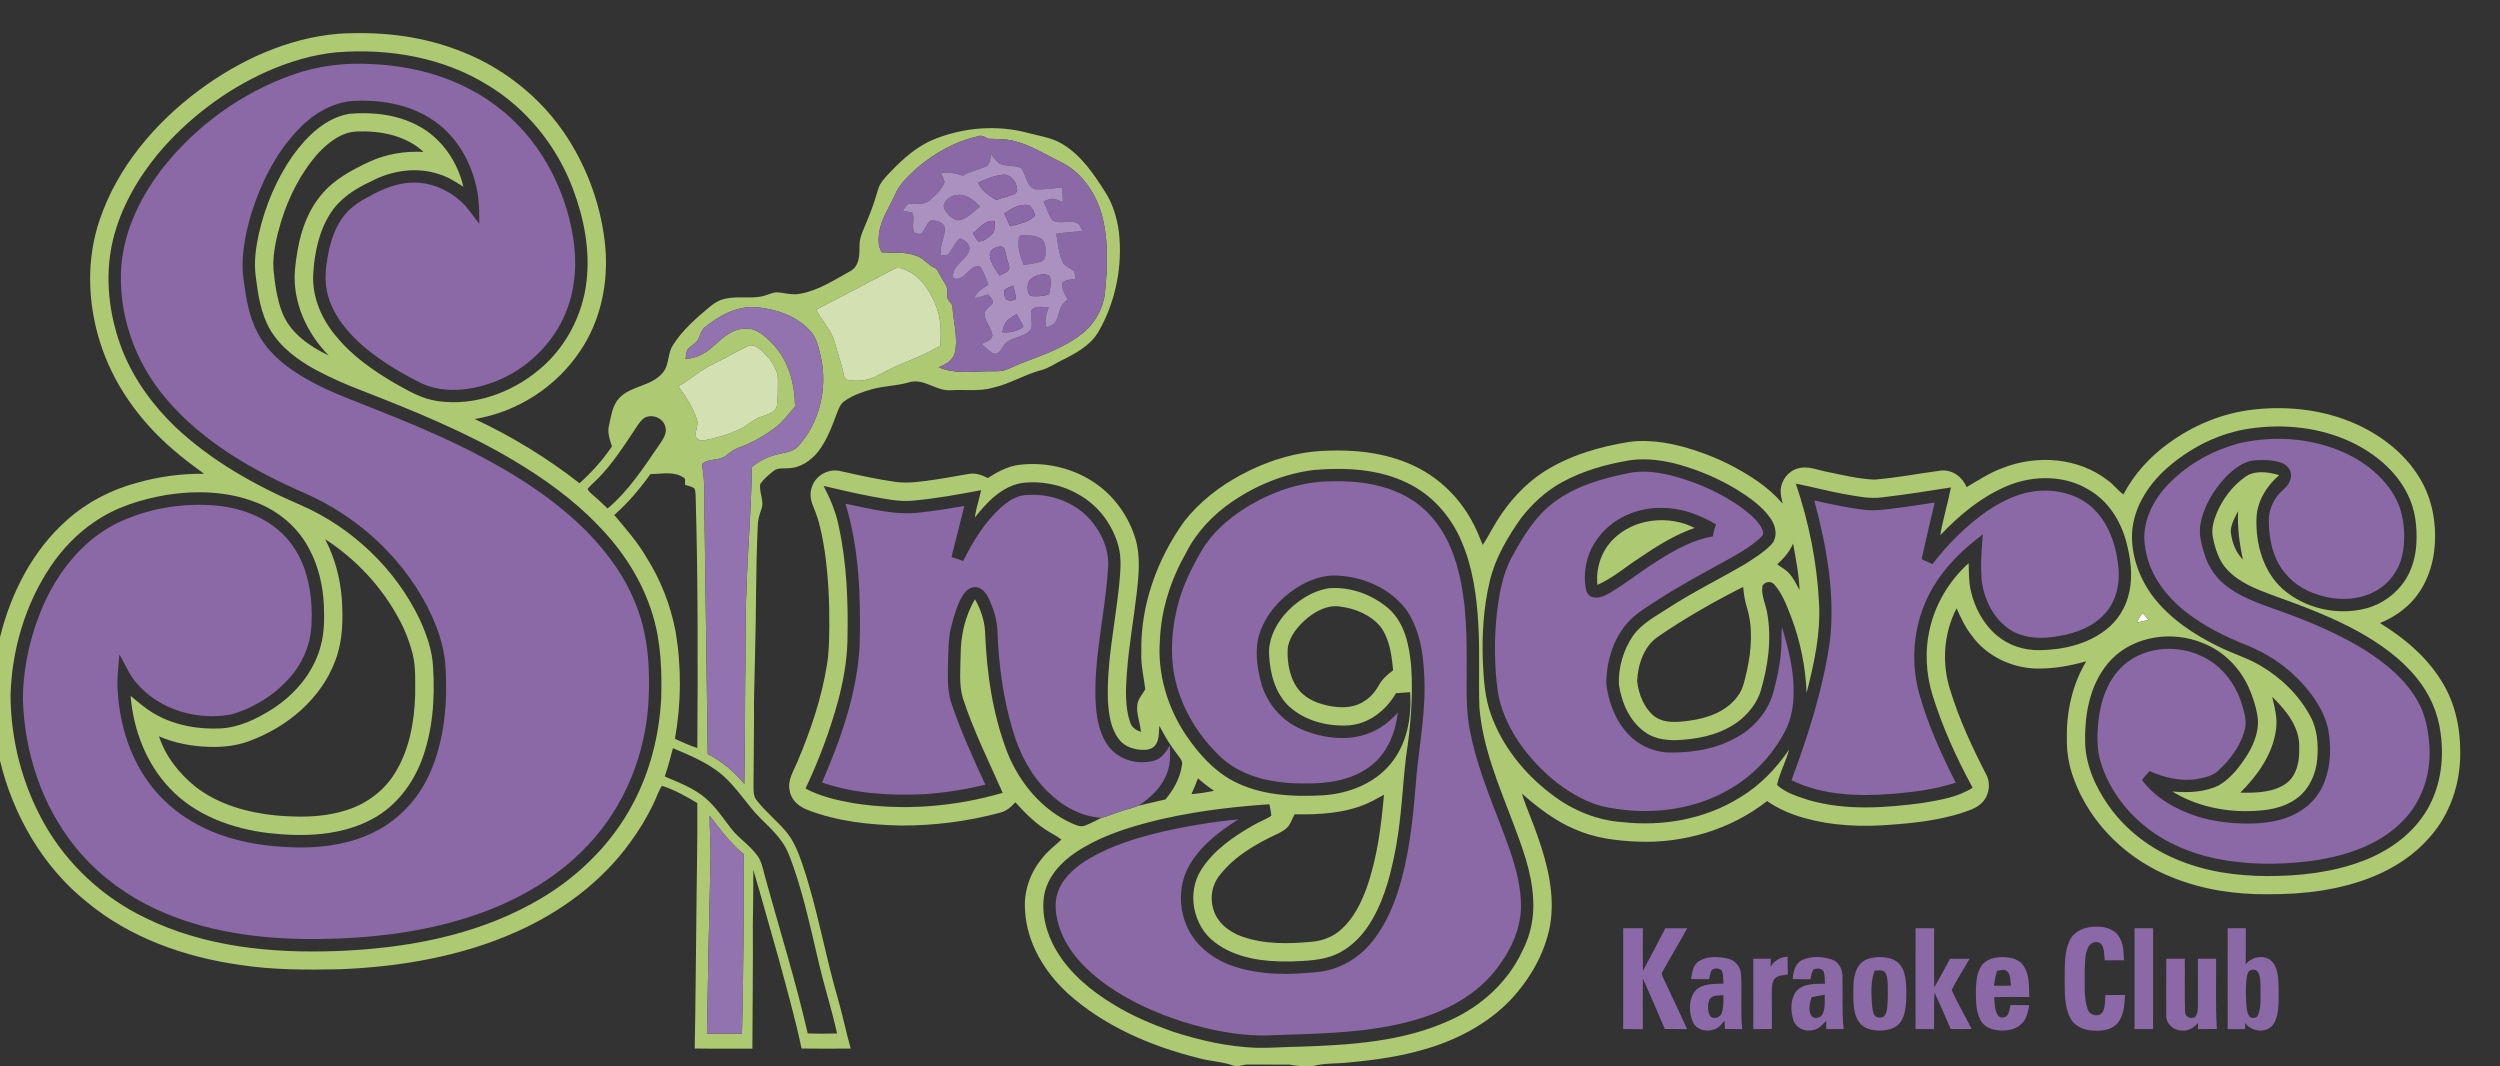
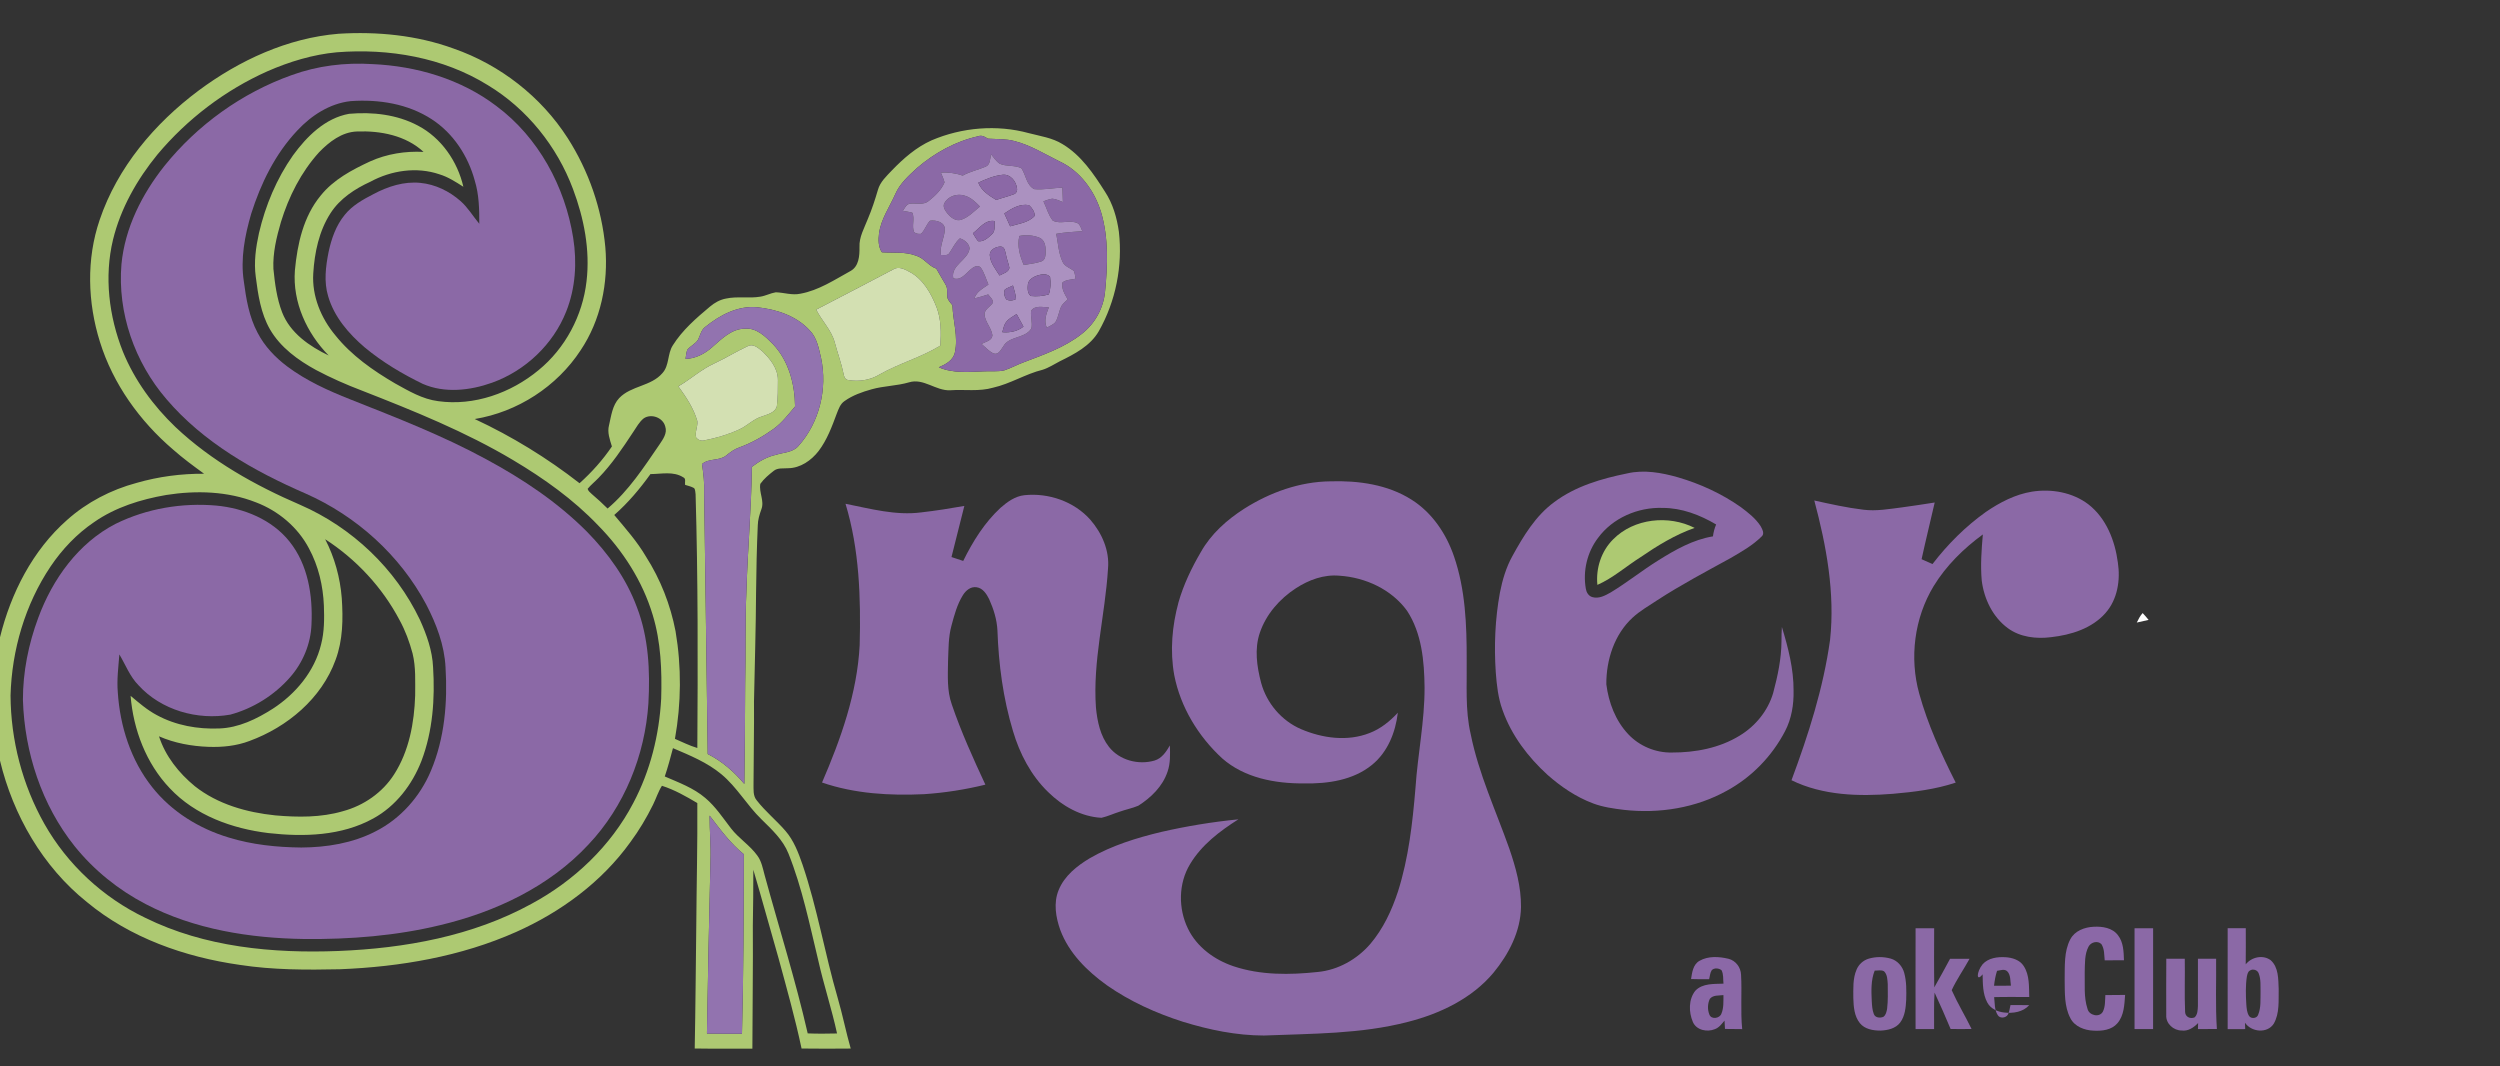
<svg xmlns="http://www.w3.org/2000/svg" version="1.1" id="Layer_1" x="0px" y="0px" width="1618px" height="690px" viewBox="0 0 1618 690" enable-background="new 0 0 1618 690" xml:space="preserve">
  <rect x="0" y="0" width="1618" height="690" fill="#333333" stroke="none" />
  <g>
    <path fill="#FFFFFF" d="M1382.92,402.92c1.07-2.16,2.16-4.351,3.811-6.14c1.359,1.38,2.58,2.909,3.84,4.42   C1388.02,401.819,1385.47,402.41,1382.92,402.92z" />
  </g>
  <g>
    <g>
      <path fill="#ADC972" d="M128.55,58.6c26.37-19.58,57.5-34,90.521-36.75c25.12-1.56,50.75,0.94,74.5,9.58    c30.13,10.5,56.67,31.12,73.89,58.021c13.48,21.13,22,45.47,24.3,70.44c2.02,23.18-2.91,47.33-15.97,66.79    c-15.37,23.5-40.85,39.97-68.55,44.51c24.08,11.23,46.88,25.21,67.84,41.55c7.89-7.08,15-15.01,20.95-23.8    c-1.34-4.42-3.12-9.06-1.87-13.73c1.43-6.06,2.13-12.83,6.59-17.57c7.66-8.05,20.57-7.57,27.89-16.07    c4.64-4.97,3.23-12.52,6.78-18.03c6.21-9.91,15.16-17.64,24.04-25.08c3.01-2.56,6.58-4.55,10.51-5.25    c7.27-1.55,14.76,0.03,22.06-1.2c3.46-0.52,6.6-2.27,10.05-2.84c5.3,0.15,10.56,2.07,15.9,0.92c11.85-2.13,22.05-8.96,32.43-14.67    c5.53-3.01,5.92-9.91,5.85-15.48c-0.32-6.57,3.14-12.35,5.42-18.28c2.59-6.09,4.641-12.39,6.5-18.74c1.43-5.18,5.53-8.9,9.1-12.68    c7.47-7.74,15.75-14.98,25.66-19.42c19.68-8.4,42.22-10.311,62.91-4.65c7.4,1.94,15.23,3,21.84,7.12    c12.01,7.19,20.05,19.1,27.39,30.68c5.13,7.76,7.78,16.89,9.06,26.03c2.51,22.08-2,44.94-12.96,64.29    c-5.54,9.66-15.79,14.87-25.4,19.6c-3.61,1.87-7.04,4.17-10.94,5.4c-11.12,2.73-20.94,9.11-32.13,11.62    c-9.04,2.64-18.49,1.02-27.72,1.67c-9.32,0.49-17.22-8.01-26.67-5.13c-7.93,2.34-16.3,2.26-24.24,4.52    c-6.13,1.72-12.29,3.87-17.5,7.6c-2.77,1.85-3.85,5.15-5.02,8.09c-3.12,8.42-6.29,17.02-11.76,24.24    c-4.729,6.11-11.81,11.07-19.79,11.14c-3.09,0.28-6.63-0.41-9.24,1.69c-3.17,2.48-6.36,5.13-8.7,8.43    c-1.01,5.54,2.819,11.09,0.66,16.53c-1.18,3.33-2.24,6.75-2.3,10.32c-0.63,14.31-0.959,28.641-1.1,42.961    c-0.14,23.669-0.87,47.319-1.35,70.979c0.15,17.689-0.26,35.38-0.3,53.069c0.08,3.74-0.51,8.041,2.16,11.091    c5.54,7.09,12.57,12.81,18.46,19.59c5.45,6.26,8.41,14.149,11.09,21.89c9.57,28.21,14.45,57.7,22.76,86.261    c3.16,10.839,5.32,21.93,8.43,32.779c-10.61,0.101-21.21,0.13-31.81-0.02c-4.17-19.69-9.65-39.08-14.92-58.5    c-5.49-19.05-10.7-38.171-16.3-57.19c-0.04,12.03-0.06,24.061-0.32,36.09c0.2,26.56-0.25,53.13-0.29,79.69    c-12.44-0.061-24.88,0.11-37.32-0.1c0.51-26.531,0.68-53.07,1.01-79.61c0.18-26.421,0.86-52.82,0.67-79.24    c-7.29-4.33-14.79-8.6-22.9-11.181c-2.44,3.831-3.76,8.23-5.78,12.28c-4.18,8.461-9.02,16.61-14.64,24.19    c-18.54,25.811-45,45.229-73.86,58.1c-35.82,15.961-75.12,22.61-114.1,24.171c-21.65,0.47-43.42,0.479-64.87-2.83    c-35.59-5.07-71.01-17.48-98.93-40.67C27.66,560.939,8.51,527.63,0,492.29v-79.84c7.07-28.62,21.1-56.27,43.45-75.96    c12.82-11.44,28.459-19.55,45.03-23.98c14.16-4.07,28.89-6.01,43.61-5.9c-6.84-5-13.71-9.99-20.05-15.63    c-21.61-18.45-38.9-42.5-47.38-69.77c-7.97-25.45-8.839-53.47-0.169-78.87C75.96,108.35,100.09,79.85,128.55,58.6z M217.99,33.84    c-15.55,1.45-30.66,6.06-44.93,12.3C145.66,58.37,121.2,77,101.92,99.97c-13.2,16.16-23.8,34.78-28.78,55.17    c-5.78,24.01-2.64,49.61,6.39,72.41c7.57,18.56,19.65,35.07,34.08,48.88c23.24,21.91,51.47,37.72,80.64,50.29    c33.54,14.59,61.78,41.33,77.52,74.41c4.38,9.689,8.04,19.96,8.52,30.681c1.28,20.409-0.2,41.399-7.52,60.659    c-5.98,15.37-16.57,29.271-31.21,37.261c-20.53,11.33-45,11.989-67.78,9.439c-23.52-2.851-47.42-11.42-63.93-29.05    c-15.29-16.07-23.54-37.87-25.33-59.78c5.37,4.5,10.7,9.15,16.92,12.45c12.33,6.729,26.61,9.24,40.55,8.67    c12.53-0.44,24.18-6.141,34.57-12.771c14.82-9.6,27.04-24.22,31.25-41.62c2.13-8.18,2.11-16.709,1.81-25.099    c-0.52-12.82-3.51-25.641-9.63-36.98c-7.21-13.76-19.8-24.33-34.25-29.84c-18.39-7.28-38.811-7.85-58.17-4.8    c-16.43,2.85-32.811,7.93-46.62,17.54c-11.23,7.58-20.7,17.581-28.25,28.791C16.26,391.189,7.64,420.66,6.82,450.069    c0.149,28.971,7.68,57.961,21.939,83.2c14.88,26.28,37.99,47.681,65.21,60.711c38.54,19.05,82.56,23.14,124.98,21.5    c43.05-1.73,86.91-9.601,125.04-30.53c27.55-14.85,51.27-37.34,65.84-65.19c11.05-20.82,16.84-44.21,18.09-67.699    c0.52-18.101-0.15-36.53-5.46-53.971c-6.58-22.01-19.4-41.859-35.45-58.16c-15.99-16.73-35-30.28-54.82-42.08    c-30.94-18.45-64.46-31.94-97.91-45.03c-10.16-3.86-20.1-8.24-29.7-13.33c-11.71-6.38-23.07-14.61-29.87-26.36    c-5.94-10.35-7.7-22.39-9.19-34.05c-1.29-9.42,0.05-18.96,2.07-28.17c4.18-17.93,11.419-35.25,22.02-50.34    c8.92-12.25,20.8-24.12,36.29-26.91c15.13-1.34,31.04,0.42,44.61,7.65c15.1,7.91,25.59,23.14,29.38,39.57    c-4.939-3.13-9.91-6.39-15.56-8.09c-14.69-4.99-31.14-2.49-44.61,4.82c-10.02,4.58-19.66,10.87-25.75,20.27    c-7.5,11.59-10.41,25.55-11.24,39.15c-0.89,14.58,5.03,28.88,14.27,39.94c10.46,13.08,24.38,22.82,38.73,31.2    c8.78,4.86,17.7,10.18,27.84,11.46c23.26,3.25,47.069-5.26,64.939-20.03c17.35-14.17,28.58-35.36,31.09-57.58    c2.39-20.26-1.65-40.75-8.77-59.7c-10.32-27.6-29.77-51.9-55.06-67.18C286.81,37.15,251.65,31.18,217.99,33.84z M206.52,98.53    c-11.65,12.84-19.65,28.7-24.71,45.21c-2.85,9.81-5.32,19.96-4.86,30.25c0.95,9.52,2.189,19.17,5.64,28.14    c5.16,13.35,17.69,22,30.14,27.94c-14.2-14.42-23.43-34.53-21.88-55.02c1.59-17.13,5.5-34.98,16.75-48.54    c8.27-10.29,20.2-16.6,31.97-22.07c10.81-4.85,22.75-6.75,34.56-6.13c-11.52-10.7-27.96-13.81-43.21-13.21    C221.2,85.47,213.02,91.82,206.52,98.53z M593.61,108.63c-5.4,4.98-11.16,10.04-14.14,16.92c-3.7,8.39-9.29,16.18-10.56,25.46    c-0.5,4.11-0.58,8.72,1.86,12.271c7.33,0.49,14.92-0.48,21.97,2.15c5.25,1.45,8.13,6.7,13.24,8.42c2,3.42,3.91,6.89,5.96,10.27    c1.71,2.63,0.74,5.93,1.31,8.86c0.7,1.75,2.03,3.13,3.16,4.61c0.33,10.15,3.82,20.33,1.6,30.44c-1.07,5.2-5.98,7.78-10.42,9.68    c9.26,4.09,19.61,2.96,29.43,2.62c4.27-0.25,8.64,0.34,12.85-0.61c4.31-1.4,8.28-3.65,12.53-5.2    c13.04-4.98,26.59-9.62,37.68-18.39c8.47-6.49,14.04-16.56,15.1-27.18c1.71-17.22,2.4-35.03-2.62-51.8    c-4.27-13.77-13.58-26.57-26.88-32.72c-9.54-4.729-18.74-10.5-29.15-13.149c-5.61-1.51-11.47-1.18-17.21-1.54    c-1.87-1.28-3.97-2.45-6.28-1.561C618.43,91.46,604.93,98.94,593.61,108.63z M578.3,174.27c-16.67,8.71-33.3,17.52-50.04,26.1    c3.6,7.36,9.91,13.27,12.02,21.36c1.81,6.79,4.3,13.39,5.69,20.29c0.28,1.72,1.021,3.77,3.06,3.95c6.94,1.2,14.31,0.03,20.34-3.68    c12.62-7.18,26.84-10.98,39.21-18.61c0.53-8.32,0.6-16.93-2.45-24.82c-3.57-9.15-8.86-18.57-17.96-23.15    C585.2,174.12,581.54,172.29,578.3,174.27z M456.6,211.46c-2.82,1.97-3.38,5.48-4.8,8.37c-1.72,2.8-5.03,4.07-7.02,6.63    c-0.67,1.87-0.78,3.88-1.1,5.83c6.47-0.2,12.38-3.28,17.15-7.51c6.13-5.29,12.46-11.94,21.16-12.06    c7.61-0.72,13.41,5.1,18.31,10.06c10.17,10.76,14.1,25.82,14.26,40.31c-4.34,5.12-8.46,10.57-13.95,14.54    c-6.86,4.92-14.28,9.11-22.24,11.99c-3.16,1.1-5.85,3.12-8.42,5.21c-4.48,3.63-11.28,1.61-15.6,5.52    c0.89,6.18,1.65,12.39,1.38,18.67c0.71,56.33,1.62,112.65,2.3,168.98c9.25,4.64,17.08,11.49,23.71,19.38    c0.31-21.46,0.48-42.92,0.54-64.38c0.44-19.99-0.13-40,0.791-59.99c0.8-26.96,3.229-53.87,3.54-80.85    c4.67-3.57,9.86-6.57,15.67-7.82c4.86-1.57,10.82-1.48,14.42-5.63c13.67-15.25,18.92-37.07,14.7-57.01    c-1.47-6.22-2.65-13.05-7.29-17.8c-8.67-9.53-21.64-13.74-34.13-15.05C477.58,197.72,465.97,203.92,456.6,211.46z M483.98,224.03    c-7.43,3.41-14.37,7.8-21.8,11.24c-8.39,3.83-15.22,10.18-23.16,14.77c5.02,6.93,9.91,14.17,12.3,22.5    c0.41,3.6-1.811,7.2-0.72,10.77c1.31,1.49,3.37,2.27,5.32,1.68c7.61-1.49,15.12-3.69,22.19-6.9c5.41-2.33,9.5-7.04,15.27-8.65    c3.51-1.3,8.29-2.37,9.4-6.51c0.74-5.6,0.66-11.29,0.69-16.93c0.03-7.65-5.17-14.01-10.47-18.97    C490.54,225.06,487.27,222.23,483.98,224.03z M416.71,270.69c-3.04,2.38-4.84,5.91-6.98,9.04c-6.82,10.35-13.74,20.75-22.43,29.65    c-2.28,2.38-4.89,4.45-6.99,6.99c0.39,1.47,1.69,2.4,2.74,3.41c3.51,2.98,6.91,6.09,10.18,9.35    c13.69-11.56,23.53-26.78,33.57-41.43c2.271-3.42,5.21-7.34,3.74-11.69C429.08,270.28,421.62,267.52,416.71,270.69z M397.54,333.3    c7.23,8.65,14.8,17.12,20.52,26.91c9.39,14.7,15.87,31.21,19.16,48.34c3.9,23.011,3.709,46.67-0.4,69.64    c4.79,2.051,9.47,4.431,14.49,5.91c0.35-54.76,0.47-109.53-1.13-164.27c-0.28-1.31-0.06-2.92-1.01-3.95    c-1.8-1.03-3.84-1.48-5.79-2.08c-0.3-1.62,0.78-4.05-1.17-4.87c-6.34-4.08-14.19-2.14-21.24-2.1    C414.08,316.42,406.45,325.5,397.54,333.3z M210.45,348.98c6.12,11.819,9.689,24.85,10.74,38.109    c0.91,13.41,0.76,27.271-4.02,40.021c-9.08,25.029-31.23,43.459-55.77,52.47c-8.4,3.189-17.47,4.09-26.4,3.78    c-10.98-0.391-21.99-2.391-32.09-6.811c4.11,12.86,12.86,23.79,23.19,32.29c14.78,11.68,33.57,16.971,52.06,18.88    c14.57,1.28,29.581,1.45,43.74-2.7c13.46-3.609,25.66-12.039,33.18-23.839c9.7-15.131,13.03-33.381,13.62-51.091    c-0.03-9.06,0.52-18.271-1.67-27.15c-2-7.449-4.67-14.739-8.38-21.52C247.47,380.16,230.59,362.01,210.45,348.98z M430.24,502.53    c9.07,3.939,18.63,7.4,26.25,13.93c6.6,5.56,11.35,12.83,16.57,19.609c5.04,6.561,12.33,11,17.15,17.75    c2.66,3.62,3.46,8.131,4.61,12.37c9.319,34.2,20.03,68.041,27.93,102.621c6.32,0.279,12.66,0.189,18.99,0.05    c-3.44-15.93-8.61-31.4-12.16-47.3c-5.6-23.241-10.37-46.83-19.27-69.101c-3.57-9-10.87-15.66-17.6-22.31    c-9.31-9.07-15.77-20.711-25.82-29.061c-9.21-7.659-20.439-12.229-31.34-16.88C433.92,490.35,432.29,496.5,430.24,502.53z     M459.25,527.85c-0.05,9.72,0.92,19.42,0.57,29.141c-0.96,37.31-1.6,74.61-2.291,111.92c7.56,0.04,15.12,0.229,22.69,0.12    c1.01-38.711,1.09-77.43,1.209-116.141C472.68,545.819,466.03,536.71,459.25,527.85z" />
    </g>
    <g>
-       <path fill="#ADC972" d="M1458.939,265.01c22.69-2.48,46.24,0.34,67.061,9.97c15.76,7.36,30.2,18.49,39.41,33.44    c9.159,14.36,12.01,32.07,9.92,48.811c-1.86,13.979-8.18,27.819-19.38,36.74c-4.65,3.949-10,6.96-15.62,9.289    c15.6,9.62,30.189,21.75,39.83,37.56c8.65,13.681,12.229,30.101,12.09,46.15c0.24,19.97-6.54,40.33-20.07,55.211    c-9.65,11.18-22.35,19.369-35.91,25.009c-21.58,8.811-45.13,11.711-68.289,11.541c-20.801,0.279-41.791-2.83-61.181-10.521    c-29.239-11.141-54-34.71-64.71-64.32c-3.08-8.27-4.62-17.079-4.4-25.899c-0.379-17.38,3.541-35.03,12.521-50.01    c-10.479,2.959-21.31,4.939-32.229,4.689c-16.291-0.351-32.591-8.23-42.08-21.63c-4.16-5.221-6.851-11.351-9.601-17.359    c-8.43,16.259-9.729,35.8-4.05,53.149c5.811,18.95,14.23,36.98,23.3,54.55c3.17,6.101,1.681,14.23-3.47,18.79    c-3.76,3.34-8.74,4.68-13.391,6.29c-14.14,4.32-28.92,6.15-43.629,7.19c-19.461,1.71-39.371,0.97-58.221-4.511    c-8.23-2.34-16.17-5.8-23.2-10.7c-23.52,18.521-53.85,27.421-83.62,26.271c-13.84-0.57-27.939-2.29-40.689-8    c-12.85-5.38-23.95-14.01-34.37-23.09c3.03,9.58,7.229,18.74,10.45,28.26c6.35,18.22,11.13,37.82,7.77,57.16    c-3.46,18.46-13.36,35.271-26.199,48.779c-14.261,14.511-32.661,24.411-51.99,30.381c-16.83,5.27-34.37,7.8-51.881,9.409    c-7.85,0.9-15.869,0.271-23.54,2.381c-4.899,0.03-9.8,0.22-14.579-0.97c-8.99-0.15-17.99,0.069-26.98-0.081    c-3.19-0.22-6.28,1.71-9.44,0.811c-7.24-2.649-15.08-2.819-22.48-4.87c-30.84-7.64-61.14-20.529-85-41.94    c-15.13-13.92-26.71-32.979-27.67-53.93c-0.96-12.13,3.34-24.29,11.08-33.579c3.51-4.641,8.25-8.061,12.43-12.03    c-2.46-2.12-5.44-3.48-8.18-5.17c-8.27-4.98-15.17-11.841-21.57-18.99c-2.82,3-6.03,5.89-10.18,6.779    c-20.84,5.601-42.44,8.351-64.02,8.261c-20.38-0.48-41.11-2.65-60.24-10.1c-5.44-2-10.59-6.171-11.561-12.171    c-1.82-6.84,2.47-12.979,4.92-19.01c8.61-20.41,15.83-41.59,19.23-63.54c1.24-7.771,1.27-15.649,1.4-23.5    c0.16-16.31-0.62-32.641-2.91-48.8c-1.55-9.74-3.3-19.57-7.21-28.69c-1.7-3.93-2.77-8.38-1.37-12.57    c1.99-7.89,10.86-13,18.71-11.02c11.65,2.62,23.34,5.22,35.18,6.92c8.94,1.35,17.93-0.28,26.78-1.53c7.08-1,14.09-2.48,21.16-3.58    c4.3-0.83,8.47,0.81,12.27,2.67c6.02-3.86,12.46-7.41,19.64-8.44c16.46-2.19,33.68,1.47,47.73,10.35    c13.36,8.38,23.26,21.8,27.98,36.791c3.6,11.579,2.34,23.879,1.01,35.72c-2,17.26-5.12,34.38-6.38,51.72    c-0.71,10.689-1.42,21.88,2.21,32.14c0.91,3.24,3.89,4.971,6.87,6.021c-0.41-5.971-3.18-11.729-2.27-17.771    c0.52-3.8,3.38-6.57,5.1-9.84c-0.97-7.989-2.96-15.93-2.55-24.05c-0.64-30.319,10.21-60.12,27.76-84.58    c9.84-12.64,22.78-22.6,36.83-30.16c16.799-9.04,35.53-14.89,54.669-15.55c18.791-0.85,38.141,1.2,55.45,8.96    c16.5,7.22,30.271,20.22,38.94,35.96c2.949,5.1,5.109,10.591,7.32,16.04c3.27-4.859,5.83-10.14,8.93-15.11    c7.82-12.71,18.04-24.11,30.609-32.28c16.811-10.64,36.261-16.34,55.801-19.38c14.31-1.74,28.76,1.19,42.32,5.66    c14.25,4.62,27.819,11.34,40.159,19.85c6.03,4.11,11.5,9.02,16.28,14.55c-0.66-2.93-1.46-5.9-1.27-8.92    c0.359-6.43,5.14-12.46,11.449-13.97c6.4-1.76,12.74,1.25,18.99,2.38c9.92,2.01,19.88,4.47,30.02,4.94    c14.591-1.13,28.99-4,43.49-5.88c7.18-0.65,13.71,4.24,16.381,10.73c7.539-4.39,14.859-9.29,23.119-12.29    c22.08-8.82,49.07-6.96,68.16,7.88c3.8,2.59,6.43,6.53,10.21,9.14c6.82-13.08,16.97-24.23,28.89-32.87    C1419.47,275.14,1438.8,267.14,1458.939,265.01z M1456.21,277.34c-18.88,2.73-36.67,11.34-51.28,23.5    c-13.3,10.92-24.08,26.54-25.07,44.17c-0.6,14.62,4.74,29.12,13.351,40.82c10.95,14.37,26.33,24.67,42.42,32.51    c8.91,4.6,18.71,7.28,27.33,12.471c13.37,7.84,24.97,19.069,32.31,32.81c4.65,8.43,5.211,18.41,4.431,27.819    c-0.83,9.181-4.75,18.38-11.99,24.311c-5.99,4.97-13.649,7.38-21.25,8.439c-20.74,2.53-42.601-0.909-60.57-11.939    c10.181,0.931,20.94,0.55,30.28-4.02c8.04-4.8,13.811-12.541,18.7-20.36c4.409-7.42,7.649-16.16,6.11-24.89    c-1.08-6.311-3.101-12.461-5.73-18.291c-5.77-12.68-16.29-23.31-29.35-28.399c-19.49-8.21-44.181-5.01-59.261,10.38    c-13.3,13.73-17.409,33.7-17.149,52.23c-0.101,15.439,6.47,30.1,15.189,42.55c11,15.55,26.67,27.61,44.25,34.819    c18.29,7.771,38.32,10.61,58.08,10.721c21.02,0.02,42.38-2.24,62.15-9.79c15.77-5.96,30.47-16,39.84-30.23    c10.1-15.189,13.1-34.27,10.6-52.14c-1.57-13.37-7.22-26.12-15.82-36.43c-10.14-12.44-23.469-21.801-37.35-29.61    c-17.93-9.89-37.21-16.94-56.41-23.88c-10.3-3.82-21.01-8.05-28.619-16.29c-5.32-5.58-7.621-13.21-9.17-20.57    c-1.221-5.5,0.399-11.1,2.51-16.16c3.83-9.06,10.01-17.23,18.01-23.01c6.4-4.82,15.15-3.48,22.34-1.38    c-8.271,7.08-14.54,17.29-14.72,28.41c-0.45,16.311,4.37,33.63,16.649,44.99c14.381,12.82,35.431,17.729,54.041,12.899    c10.42-2.619,19.629-9.329,25.56-18.27c4.46-7,6.739-15.22,7.239-23.47c0.631-10.96-0.619-22.34-5.699-32.23    c-7.49-15.26-21.311-26.52-36.44-33.72C1501.43,276.58,1478.279,274.13,1456.21,277.34z M1054.98,297.87    c-15.23,2.51-30.371,6.71-43.951,14.19c-10.479,5.66-19.35,13.95-26.649,23.3c-8.729,12.451-16.729,25.861-20.22,40.821    c-4.11,17.239-5.11,35.109-4.43,52.77c0.529,11.189,1.319,22.569,5.119,33.2c7.351,20.77,21.72,38.6,39.18,51.819    c13.24,10.211,29.211,16.98,45.98,18.12c26.15,2.92,53.6-1.9,76.08-15.96c12.85-7.69,23.43-18.649,31.8-31    c-2.02,7.83-6.109,15-7.8,22.89c5.61,5.2,13.25,7.42,20.37,9.761c24.01,6.989,49.479,5.13,73.95,1.89    c11.06-1.91,22.689-3.65,32.29-9.859c-10.341-19.041-19.431-38.891-25.86-59.61c-4.47-14.17-5.22-29.57-1.68-44.02    c3.74-16.041,12.79-30.69,24.949-41.721c0.23,5.859,0.011,11.8,1.33,17.56c2.49,11.221,8.19,21.98,17.11,29.4    c7.57,6.37,17.57,9.53,27.42,9.36c15.04-0.141,30.64-3.72,42.771-13.011c7.939-6,13.449-15.01,15.369-24.75    c2.381-10.97,0.74-22.359-2.17-33.049c-3.72-13.321-11.739-25.921-23.93-32.921c-15.47-9.51-35.32-9.57-51.9-2.98    c-17.149,7-31.739,19-44.359,32.34c1.7-10.44,4.88-20.56,6.9-30.94c-14.83,2.37-29.681,4.69-44.601,6.43    c-8.1,1.08-16.16-0.7-24.09-2.05c-10.649-1.9-21.08-4.78-31.69-6.82c8.42,24.81,13.681,50.81,15,77.01    c1.2,19.8-3.199,39.35-8.02,58.42c-0.7-16.94-4.061-33.739-10.16-49.57c-2.79-7.12-5.529-14.57-10.59-20.43    c-1.99-2.62-6.09-2.149-7.77,0.54c-1.15,6.01,1.949,11.689,2.959,17.5c3.121,17.05,0.621,34.64-4.289,51.11    c-2.291,7.149-7.12,13.24-12.75,18.09c-10.561,8.569-24.25,12.15-37.601,13.08c-8.46,0.78-17.63,0.07-24.68-5.13    c-9.78-7.101-14.99-19.09-16.61-30.78c-0.41-11.01,2.891-22.16,9.061-31.28c5.66-8.109,14.71-12.65,22.75-17.97    c16.24-10.53,33.649-19.03,50.31-28.82c5.771-3.75,11.76-7.42,16.56-12.41c4.32-4.63,2.961-11.81-0.34-16.62    c-5.71-8.34-14.279-14.1-22.729-19.36c-10.81-6.43-22.42-11.5-34.48-15.08C1077.96,298.07,1066.359,296.26,1054.98,297.87z     M797.56,324.6c-12.41,8.43-23.06,19.63-29.88,33.05c-9.81,17.229-16.15,36.539-16.98,56.419    c-1.76,21.921,4.89,44.051,17.17,62.15c7.87,11.53,17.53,22.42,29.98,29.1c18.1,9.601,39.21,10.521,59.25,9.351    c16.12-1.26,32.54-7.66,42.99-20.42c10.52-12.8,13.729-30.069,12.5-46.25c-3.04,0.24-6.08,0.47-9.12,0.62    c-6.33,11.09-17.53,19.899-30.569,20.83c-13.811,0.85-28.561-2.94-38.881-12.5c-8.85-8.59-12.09-21.261-12.67-33.22    c-0.539-9.471,3.79-18.5,9.7-25.661c7.47-8.599,17.57-15.509,28.97-17.359c14.07-1.149,28.4,4.15,38.961,13.39    c10.279,9.301,13.089,23.7,14.319,36.891c1.38,19.729-0.37,39.56-3.36,59.07c-2.22,19.02-2.89,38.22-6.289,57.09    c-3,16.28-6.9,32.75-15.141,47.27c-5.3,9.57-13.029,18.16-23.05,22.86c-9.479,4.479-20.22,4.55-30.49,5    c-16.87,0.2-35.08-1.87-48.86-12.521c-13.94-10.49-18.16-31.85-8.8-46.659c8.03-12.801,20.84-21.561,33.719-28.95    c3.811-2.28,8.091-3.69,11.761-6.211c-0.12-2.529-0.761-4.989-1.261-7.439c-26.459,1.811-52.929,5.1-78.629,11.811    c-16.44,4.329-32.82,9.97-47.01,19.539c-9.43,6.42-17.8,15.601-20.04,27.12c-2.12,12.511,1.45,25.42,7.81,36.2    c8.84,14.88,22.54,26.22,37.23,35.02c11.97,7.391,25.02,12.82,38.25,17.5c17.44,5.69,35.54,9.75,53.91,10.44    c9.34,0.21,18.67-0.62,28.011-0.71c32.899-1.109,66.92-3.15,97.289-17.069c20.15-9.011,37.54-24.721,46.91-44.87    c5.33-10.24,7.74-21.88,7.02-33.391c-0.829-17.689-7.289-34.42-13.5-50.79c-9.039-23.77-19.189-47.71-21.299-73.33    c-0.65-17.97,0.379-35.97-0.721-53.93c-1.02-18.319-3.57-36.89-10.94-53.851c-6.859-16.149-19.21-30.169-35.199-37.709    c-18.44-8.99-39.591-9.99-59.7-8.37C831.79,306.36,813.42,313.78,797.56,324.6z M661.41,312.59    c-13.06,2.16-22.69,12.43-30.49,22.37c0.81-6.02,2.8-11.78,4.04-17.71c-14.54,2.73-29.13,5.42-43.88,6.74    c-8.87,0.94-17.67-1.05-26.35-2.58c-10.65-1.94-21.17-4.49-31.71-6.93c4.34,8.4,8.13,17.13,9.88,26.49    c5.26,24.24,6.13,49.19,5.56,73.919c-0.31,13.11-2.72,26.08-6.05,38.73c-5.34,19.48-12.44,38.47-21.07,56.72    c9.53,5.11,20.17,7.54,30.74,9.43c32.24,5.11,65.56,2.48,96.86-6.649c-8.93-20.25-18.88-40.13-25.76-61.21    c-2.68-9.021-1.54-18.561-1.47-27.811c0.04-12.56,2.8-25.399,9.3-36.239c3.69,6.409,6.14,13.649,6.53,21.06    c1.03,26.48,4.84,53.181,14.39,78.02c7.87,19.741,22.55,37.44,42.25,46.141c2.52,1.01,5.38,2.39,8.1,1.2    c3.63-1.42,7.11-3.22,10.59-5c3.97-0.891,7.67-2.66,11.54-3.87c4.05-1.471,8.31-2.271,12.28-3.94    c5.89-1.289,11.72-2.83,17.61-4.09c5.3-6.42,9.6-13.99,10.67-22.36c0.68-2.56-1.46-4.51-2.74-6.439    c-4.64-5.83-8.51-12.24-11.89-18.88c-0.38,3.869-0.04,8.04-1.95,11.569c-1.39,2.7-4.5,3.98-7.41,4.021    c-6.12,0.2-12.87-1.62-16.69-6.721c-5.45-6.909-6.63-16.02-7.21-24.52c-1.02-25.05,4.54-49.689,7.14-74.489    c0.78-8.78,1.96-17.811-0.45-26.44c-3.5-12.38-11.25-23.7-22.03-30.83C690.06,314.33,675.42,310.85,661.41,312.59z     M1443.75,344.05c0.66,6.65,3.08,13.33,7.89,18.12c-2.27-10.29-3.689-20.79-3.12-31.35    C1446.39,334.98,1443.82,339.24,1443.75,344.05z M1150.25,365.26c2.4,1.78,5.15,3.13,7.23,5.34c3.129,3.271,5.109,7.4,7.18,11.381    c-0.32-10.2-2.43-20.221-4.17-30.23C1158.28,357.09,1154.4,361.34,1150.25,365.26z M1073.02,412.08    c-9.189,6.37-13.029,18.12-13.459,28.851c1,8.31,4.27,16.979,10.879,22.449c6.69,5.17,15.65,4.03,23.471,2.95    c11.52-1.59,23.62-5.95,30.67-15.72c3.83-4.82,4.65-11.091,6.12-16.88c2.84-13.28,3.93-27.391-0.091-40.55    c-1.359-4.341-2.079-8.841-2.409-13.351C1109.18,389.45,1090.6,400.01,1073.02,412.08z M846.061,400.04    c-6.031,5.13-11.69,11.779-12.681,19.91c-0.41,9.22,1.33,19.13,7.189,26.53c5.21,6.47,13.48,9.319,21.411,10.689    c7.25,1.149,15.319,0.79,21.439-3.71c3.88-2.42,6.78-6.05,9-9.99c2.16-3.96,5.57-6.989,9.18-9.6    c-0.859-9.74-2.199-20.2-8.14-28.29c-6.53-7.79-16.641-11.899-26.55-13.061C859.189,391.431,851.89,395.37,846.061,400.04z     M1382.92,402.92c2.55-0.51,5.1-1.101,7.65-1.72c-1.26-1.511-2.48-3.04-3.84-4.42C1385.08,398.569,1383.99,400.76,1382.92,402.92z     M1470.561,450.98c1.629,6.87,3.529,13.909,2.5,21.02c-2.051,16.08-11.971,29.8-23.121,41.01c10.11,0.15,21.23,0.101,29.801-6.07    c6.99-5.259,8.59-14.77,8.31-23C1488.569,470.71,1479.55,459.66,1470.561,450.98z M775.31,503.72c-1.28,3.461-2.7,6.86-4.2,10.22    c4.92-0.359,9.8-1.14,14.63-2.149C782.06,509.36,778.6,506.64,775.31,503.72z M885,519.931c-14.76,6.569-31.189,7.319-47.1,7.089    c-1.5,2.511-2.32,5.411-4.081,7.78c-1.77,2.09-4.22,3.45-6.63,4.67c-14.06,6.53-28.16,14.54-37.799,26.98    c-4.92,5.939-6.39,14.23-4.24,21.59c2.32,8.94,10.33,15.2,18.75,18.11c14.39,5.09,30.02,4.78,45.02,3.359    c6.891-0.609,13.7-3.13,18.899-7.779c8.131-7.19,13.091-17.211,16.73-27.271c6.78-19.33,9.36-39.81,11.16-60.12    C892.18,516.29,888.68,518.29,885,519.931z" />
-     </g>
+       </g>
    <path fill="#ADC972" d="M1044.03,349.061c13.489-13.65,35.92-15.911,52.739-7.4c-12.649,4.439-24.13,11.5-35.14,19.04   c-9.3,5.88-17.66,13.39-27.8,17.84C1032.76,367.811,1036.33,356.71,1044.03,349.061z" />
  </g>
  <g>
    <path fill="#8B69A6" d="M188.73,48.63c16.69-6.1,34.63-8.26,52.33-7.14c28.56,1.25,57.34,9.72,80.27,27.18   c27.18,20.25,44.38,52.1,49.64,85.28c2.54,15.9,1.49,32.59-4.51,47.63c-8.4,21.31-26.48,38.38-47.98,46.1   c-14.23,5.09-30.68,6.96-44.86,0.76c-13.31-6.46-26.14-14.11-37.55-23.58c-10.42-8.87-19.84-19.81-23.71-33.19   c-2.81-9.29-1.57-19.17,0.28-28.51c1.831-8.59,4.79-17.22,10.45-24.08c4.86-6.09,11.8-9.95,18.61-13.46   c9.28-4.94,19.76-8.35,30.39-7.26c9.61,0.93,18.68,5.35,25.88,11.68c4.86,4.24,8.13,9.88,12.23,14.79   c0.02-9.39-0.16-18.93-2.95-27.98c-4.29-15.83-13.82-30.52-27.67-39.56c-15.43-10.15-34.56-13.16-52.72-11.84   c-13.44,1.51-25.37,9.26-34.42,18.979c-14.29,15.11-23.64,34.24-29.87,53.91c-4.1,14.1-7.021,28.98-4.78,43.67   c1.5,11.4,3.43,23.05,8.91,33.32c4.479,8.7,11.38,15.96,19.16,21.81c12.34,9.25,26.51,15.65,40.78,21.31   c29.82,11.81,59.84,23.44,88.07,38.8c23.61,12.73,46.21,27.8,65.18,46.88c13.72,14.01,25.49,30.31,32.3,48.81   c7.62,19.73,8.6,41.291,7.46,62.181c-2.18,33.72-15.56,66.91-38.89,91.55c-25.26,27.141-60.09,43.53-95.74,52.04   c-28.76,6.99-58.47,9.29-88,9.01c-35.26-0.51-71.29-6.17-102.84-22.65c-17.62-9.18-33.42-21.909-45.87-37.409   c-21.32-26.67-32.44-60.75-33.48-94.69c-0.03-18.14,3.62-36.22,9.94-53.189c9.24-25.04,25.99-48.44,50.16-60.82   c20.041-9.87,42.92-13.71,65.12-11.75c17.85,1.69,35.97,9.01,47.36,23.33c11.95,14.931,15.07,34.91,14.18,53.529   c-0.46,12.681-5.63,24.971-14.02,34.44c-10.13,11.49-23.73,19.98-38.51,23.99c-21.26,3.77-44.7-2.85-59.43-19.01   c-5.58-5.671-8.38-13.24-12.38-19.96c-0.62,8.159-1.72,16.35-1.01,24.539c1.419,21.991,8.45,44.041,22.29,61.411   c12.49,15.789,30.35,26.83,49.53,32.56c15.17,4.69,31.1,6.3,46.92,6.47c16.48-0.079,33.27-2.81,48.03-10.43   c16.19-8.16,28.9-22.55,35.87-39.2c8.89-21.029,10.85-44.35,9.47-66.949c-0.7-14.391-5.95-28.131-12.54-40.791   c-16.96-31.82-45.18-57.24-78.1-71.75c-33.36-14.5-66.14-33.06-90.01-61.09c-20.541-23.87-31.771-55.84-29.09-87.35   c2.24-23.45,13.26-45.24,27.74-63.5C127.73,80.84,156.56,60.1,188.73,48.63z" />
    <g>
      <path fill="#8B69A6" d="M593.61,108.63c11.32-9.69,24.82-17.17,39.43-20.45c2.31-0.89,4.41,0.28,6.28,1.561    c5.74,0.36,11.6,0.03,17.21,1.54c10.41,2.649,19.61,8.42,29.15,13.149c13.3,6.15,22.61,18.95,26.88,32.72    c5.02,16.77,4.33,34.58,2.62,51.8c-1.06,10.62-6.63,20.69-15.1,27.18c-11.09,8.77-24.64,13.41-37.68,18.39    c-4.25,1.55-8.22,3.8-12.53,5.2c-4.21,0.95-8.58,0.36-12.85,0.61c-9.82,0.34-20.17,1.47-29.43-2.62c4.44-1.9,9.35-4.48,10.42-9.68    c2.22-10.11-1.27-20.29-1.6-30.44c-1.13-1.48-2.46-2.86-3.16-4.61c-0.57-2.93,0.4-6.23-1.31-8.86c-2.05-3.38-3.96-6.85-5.96-10.27    c-5.11-1.72-7.99-6.97-13.24-8.42c-7.05-2.63-14.64-1.66-21.97-2.15c-2.44-3.55-2.36-8.16-1.86-12.271    c1.27-9.28,6.86-17.07,10.56-25.46C582.45,118.67,588.21,113.61,593.61,108.63z M641.43,99.87c-0.71,2.8-0.4,6.76-3.61,8.03    c-4.87,2.06-10.13,3.14-14.78,5.76c-4.52-1.64-9.34-2.17-14.13-1.97c0.88,2.08,1.84,4.14,2.39,6.34    c-2.09,4.89-6.12,8.8-10.26,12.03c-3.52,2.93-8.19,1.22-12.28,1.8c-2.32,0.45-3.23,2.9-4.43,4.62c2.03,0.37,4.12,0.62,6.13,1.2    c1.75,3.96-0.6,8.62,1.18,12.62c1.23,1,2.89,1.2,4.44,1.03c2.49-2.42,3.43-5.96,5.81-8.48c3.77-0.57,9.45,0.82,9.64,5.45    c-0.25,5.66-3.56,10.95-2.55,16.72c1.81-0.04,4.46,0.64,5.49-1.36c2.22-3.15,3.75-6.87,6.78-9.39c2.92,0.9,5.89,3.27,6.28,6.46    c-1.03,7.77-12.27,10.64-10.59,19.36c4.96,1.76,8.07-3.13,11.38-5.81c1.61-1.521,4.58-3.1,6.42-1.1    c2.33,3.31,3.34,7.31,4.979,10.97c-3.5,2.48-7.71,4.58-9.09,8.97c3.02-0.71,5.99-1.6,8.94-2.57c1.08,1.68,3.22,3.15,3.08,5.31    c-1.69,2.8-5.92,4.41-5.42,8.21c0.67,4.69,4.46,8.27,5.08,12.97c-0.35,3.53-4.52,4.15-7.06,5.56c2.51,2.15,4.76,4.77,7.81,6.18    c3.21,1.07,4.67-2.45,6.22-4.5c3.79-6.99,14.13-5.01,18.22-11.7c0.86-3.73-0.64-7.58-0.17-11.36c2.4-3.89,7.72-2.26,11.5-2.36    c-1.64,4.21-3.38,8.8-1.33,13.21c1.93-1.16,4.31-1.91,5.7-3.8c1.85-3.18,2.12-7,3.8-10.26c1.05-1.65,2.61-2.9,4.01-4.24    c-1.84-3.32-4.26-6.98-3.38-10.95c2.37-1.9,5.66-1.76,8.51-2.43c-0.36-1.71-0.45-3.5-1.17-5.1c-2.46-1.9-5.93-2.82-7.29-5.87    c-2.65-5.66-2.89-12.04-4.08-18.09c5.59-0.97,11.25-1.33,16.9-1.7c-0.87-1.74-1.23-3.96-2.95-5.1    c-5.08-2.57-11.24,0.87-16.21-1.78c-2.89-3.64-4-8.33-6.03-12.46c1.87-0.67,3.75-1.43,5.75-1.7c2.41,0.19,4.62,1.33,6.85,2.19    c-0.13-3.12-0.23-6.25-0.34-9.37c-6.07,0.28-12.14,1.56-18.21,1c-5.08-2.66-5.39-9.15-8.28-13.51c-4.32-2.19-9.63-0.95-14.05-2.93    C644.69,104.43,643.15,102.02,641.43,99.87z" />
    </g>
    <path fill="#8B69A6" d="M611.32,131.3c2.44-4.45,8.33-6.24,13.03-4.67c4,1.15,7.07,4.11,9.87,7.04c-3.85,3.11-7.37,6.95-12.16,8.58   c-3.6,1.15-6.92-1.66-9.03-4.28C611.61,136.15,609.86,133.59,611.32,131.3z" />
    <path fill="#8B69A6" d="M659.74,152.71c4.4-0.89,9.15-0.49,13.29,1.28c3.31,1.61,3.78,5.75,3.74,9.02   c-0.09,2.19-0.18,5.18-2.61,6.1c-3.71,1.37-7.71,1.68-11.57,2.39C660.03,165.66,658.13,159.08,659.74,152.71z" />
-     <path fill="#8B69A6" d="M1448.97,286.94c24.431-5.67,51.1-3.27,73.41,8.54c13.74,7.42,26.03,19.03,31.12,34.11   c2.83,9.45,3.34,19.68,1.33,29.35c-2.02,9.891-8.511,18.801-17.391,23.621c-13.43,7.41-30.18,6.069-43.76-0.2   c-9.18-4.271-16.85-11.86-20.79-21.221c-3.17-7.279-4.3-15.27-4.53-23.14c-0.27-7.04,2.5-14.13,7.36-19.19   c3.07-2.64,6.38-5.64,6.931-9.89c0.77-4.11-2.261-8-5.98-9.36c-5.311-1.9-11.08-2-16.641-1.69c-7.739,0.36-14.149,5.48-19.42,10.69   c-7.909,8.55-14.359,18.93-16.43,30.53c-1.31,6.721,0.631,13.45,2.62,19.82c2.56,8.43,7.95,15.92,15.101,21.061   c11.529,8.569,25.619,12.31,38.859,17.34c17.57,6.539,34.9,14.029,50.801,24.039c13.109,8.49,25.67,18.82,33.31,32.72   c5.199,9.081,6.89,19.65,7.489,29.961c0.92,17.63-5.34,35.84-18.17,48.189c-14.47,14.29-34.51,21.141-54.199,24.36   c-19.16,2.91-38.78,3.351-57.971,0.51c-18.67-2.81-37.1-9.4-52.109-21.05c-13.91-10.63-24.801-25.359-30.13-42.08   c-2.97-9.021-2.55-18.7-1.61-28.01c1.42-11.95,5.38-24.14,13.78-33.04c13.55-14.42,36.729-16.57,53.939-7.78   c12.14,5.9,20.9,17.41,24.86,30.17c1.779,5.65,3.7,11.73,1.88,17.631c-2.8,10.069-9.319,18.729-16.899,25.75   c-3.681,3.56-8.91,4.589-13.771,5.459c-10.49,1.771-21.19-0.82-30.76-5.1c-1.69,1.899-3.47,3.72-4.88,5.83   c8.77,11.8,22.3,19.229,36.1,23.649c12.141,3.67,24.939,4.881,37.59,4.37c10.7-0.51,21.721-2.899,30.58-9.2   c6.37-4.39,11.311-10.8,13.979-18.069c4.081-11.01,4.28-23.181,2.04-34.61c-3.229-12.81-11.379-23.77-20.659-32.92   c-9.04-8.83-19.94-15.65-31.63-20.409c-13.94-5.521-27.561-12.221-39.42-21.48c-13.11-10.229-23.971-24.52-26.44-41.34   c-3.149-16.09,5.09-32.05,16.41-43.01C1417.01,299.84,1432.51,291.36,1448.97,286.94z" />
    <g>
      <path fill="#8B69A6" d="M1053.061,306.4c10.92-2.55,22.289-0.51,32.89,2.51c14.47,4.22,28.39,10.61,40.729,19.3    c4.73,3.55,9.57,7.29,12.811,12.33c1.01,1.92,2.74,4.82,0.67,6.641c-5.82,5.8-13.07,9.899-20.12,14    c-16,8.81-32.181,17.329-47.5,27.3c-5.37,3.56-11.03,6.789-15.82,11.159c-11.89,10.851-17.21,27.45-17.1,43.23    c1.47,11.77,5.95,23.61,14.2,32.319c7.18,7.66,17.66,12.051,28.16,11.841c15.209,0.05,30.909-2.891,44-10.97    c10.22-6.19,18.27-16.101,21.629-27.61c2.921-10.931,5.311-22.131,5.371-33.49c0-3.07,0.05-6.13,0.26-9.19    c4.07,13.381,7.64,27.131,7.56,41.211c0.181,9-1.3,18.2-5.51,26.229c-8.39,16.14-21.58,29.76-37.56,38.471    c-20.11,11.259-43.91,15.009-66.67,12.459c-6.771-0.84-13.61-1.76-20.011-4.18c-10.95-4.1-20.76-10.771-29.489-18.479    c-12.65-11.521-23.341-25.61-29.091-41.851c-2.9-7.87-3.78-16.27-4.409-24.58c-1.15-17.09-0.431-34.36,2.64-51.23    c1.61-8.31,4.02-16.56,8.149-23.989c7.12-12.93,14.99-26.06,27.12-34.92C1019.68,314.65,1036.5,309.77,1053.061,306.4z     M1034.22,348.17c-7.02,9.21-9.87,21.41-7.88,32.801c0.36,2.329,1.69,4.659,4.061,5.43c4.229,1.34,8.42-0.92,12.01-2.961    c10.71-6.449,20.46-14.35,31.1-20.93c10.84-6.77,22.32-13.279,35.11-15.37c0.33-2.649,1.01-5.24,2.06-7.7    c-10.5-6.21-22.31-10.75-34.66-10.72C1060.12,328.18,1043.72,335.2,1034.22,348.17z" />
    </g>
    <path fill="#8B69A6" d="M805.27,329.23c16.62-10.54,35.9-17.5,55.73-17.71c18.061-0.56,37.02,2,52.54,11.86   c13.279,8.36,22.46,22,27.479,36.681c7.4,21.449,8.271,44.439,8.221,66.93c0.25,16.05-1.09,32.34,2.59,48.13   c5.15,25.64,16.27,49.46,24.96,73.99c4.17,12.18,7.729,24.84,7.6,37.82c-0.21,15.869-7.93,30.639-17.829,42.649   c-14.051,16.76-34.681,26.53-55.531,31.83c-30.35,7.859-61.92,7.51-93.02,8.779c-17.78-0.009-35.38-3.67-52.33-8.879   c-17.39-5.541-34.26-13.13-49.25-23.61c-12.79-9.16-24.63-20.83-30.22-35.83c-2.9-8.16-4.48-17.51-1.07-25.77   c3.73-9.261,11.93-15.751,20.28-20.721c14.29-8.229,30.23-13.12,46.19-16.96c16.43-3.75,33.1-6.5,49.87-8.14   c-12.04,7.609-23.82,16.539-31.25,28.95c-7.61,12.51-7.73,28.819-1.35,41.859c5.77,11.891,17.16,20.15,29.48,24.28   c17.52,5.86,36.41,5.64,54.58,3.69c13.13-1.291,25.351-8.19,33.92-18.13c8.391-9.861,13.931-21.811,17.94-34.03   c6.88-21.67,9.42-44.391,11.3-66.961c1.45-21.72,5.95-43.17,5.881-65c-0.19-16.989-1.771-35.02-11.311-49.609   c-10.04-13.859-26.93-21.63-43.77-22.73c-10.03-0.93-19.891,2.711-28.19,8.121c-10.51,6.829-19.3,16.849-23.351,28.829   c-3.569,10.44-1.92,21.82,0.811,32.261c3.58,13.27,13.23,24.659,25.891,30.1c13.819,5.9,30.06,8.15,44.35,2.5   c7.109-2.71,13.119-7.6,18.26-13.12c-1.48,12.68-6.57,25.479-16.68,33.71c-12.211,9.99-28.711,12.33-44.021,12.03   c-18.6,0.15-38.52-3.521-52.9-16.15c-15.49-14.229-27.03-33.149-31.09-53.89c-2.84-15.65-1.41-31.921,2.76-47.2   c3.27-11.44,8.45-22.25,14.45-32.5C783.77,345.59,794.05,336.39,805.27,329.23z" />
    <path fill="#8B69A6" d="M1315.09,318.2c12.561-1.98,26.18,0.39,36.46,8.16c11.601,8.98,17.271,23.55,19.13,37.73   c1.721,11.33-0.199,23.841-8,32.66c-8.79,10.01-22.31,14.181-35.16,15.62c-9.609,1.24-20.09,0.05-28.08-5.84   c-9.779-7.211-15.449-19.06-16.879-30.95c-0.86-9.891-0.121-19.82,0.729-29.68c-12.49,9.119-23.771,20.229-31.87,33.489   c-12.47,20.63-15.74,46.41-9.28,69.591c5.561,20.029,14.22,39.029,23.601,57.52c-13.12,4.39-26.94,6.061-40.66,7.25   c-22.08,1.77-45.35,1.13-65.63-8.79c10.97-29.46,20.63-59.68,24.979-90.91c3.26-30.36-2.399-60.869-10.21-90.13   c10.521,2.32,21.05,4.68,31.761,5.96c8.33,1.06,16.659-0.46,24.909-1.5c7.091-0.99,14.181-2,21.25-3.16   c-2.78,12.24-5.819,24.419-8.489,36.69c2.35,1.029,4.709,2.08,7.069,3.14c9.841-12.819,21.41-24.4,34.601-33.77   C1294.311,325.15,1304.25,319.95,1315.09,318.2z" />
    <path fill="#8B69A6" d="M647.56,328.64c4.39-3.84,9.44-7.5,15.42-8.15c15.63-1.63,32.19,4.04,42.71,15.91   c7.49,8.62,12.49,19.99,11.42,31.59c-1.84,30.1-9.99,59.8-7.8,90.12c0.88,8.829,2.78,18.04,8.35,25.189   c6.74,8.71,19.11,11.98,29.51,8.94c4.78-1.391,7.62-5.73,9.97-9.79c0.17,5.66,0.41,11.52-1.5,16.96   c-3.14,9.49-10.68,16.82-18.95,22.06c-3.97,1.67-8.23,2.47-12.28,3.94c-3.87,1.21-7.57,2.979-11.54,3.87   c-13.17-0.7-25.28-7.561-34.52-16.67c-11.08-10.721-18.4-24.78-22.74-39.45c-6.39-21.12-9.3-43.17-10.07-65.18   c-0.35-7.021-2.5-13.86-5.38-20.24c-1.68-3.351-4.1-7.18-8.17-7.68c-3.73-0.58-6.97,2.129-8.79,5.12   c-3.76,6-5.58,12.939-7.4,19.709c-2.09,7.541-1.88,15.43-2.23,23.18c-0.11,9.311-0.75,18.94,2.44,27.87   c6.04,17.771,13.83,34.88,21.72,51.891c-13,3.18-26.28,5.28-39.64,6.16c-22.21,1.04-44.9-0.26-66.07-7.54   c12.18-28.22,22.75-57.89,24.36-88.84c0.79-30.68-0.17-61.99-9.17-91.57c16.16,3.21,32.58,7.77,49.18,5.56   c9.29-1.07,18.53-2.52,27.73-4.16c-2.72,11.04-5.59,22.041-8.32,33.08c2.52,0.841,5.05,1.681,7.59,2.511   C629.61,350.439,637.18,338.22,647.56,328.64z" />
    <path fill="#8B69A6" d="M1239.77,600.76c4,0.01,8.011,0.01,12.021,0.01c-0.03,12.761-0.15,25.521,0.08,38.271   c3.489-6.12,6.87-12.3,10.2-18.5c4.199-0.06,8.41-0.06,12.619-0.01c-3.729,6.83-8.279,13.25-11.55,20.3   c3.841,8.57,8.73,16.66,12.86,25.109c-4.53,0.121-9.05,0.091-13.57,0.011c-3.33-7.9-6.74-15.77-10.369-23.53   c-0.58,7.85-0.201,15.729-0.311,23.6c-4-0.01-8-0.01-11.99,0C1239.76,644.27,1239.689,622.51,1239.77,600.76z" />
    <path fill="#8B69A6" d="M1381.48,600.76c4,0.01,8.01,0.01,12.02,0c-0.02,21.75,0.03,43.51-0.02,65.26   c-4.011-0.01-8.011-0.01-12,0.011C1381.5,644.27,1381.51,622.52,1381.48,600.76z" />
    <g>
      <path fill="#8B69A6" d="M1441.74,600.75c3.899,0.02,7.81,0.02,11.729-0.01c0.04,7.79,0.05,15.579-0.04,23.37    c3.79-4.71,11.08-6.391,16.131-2.69c5.199,4.6,4.92,12.24,5.209,18.59c-0.17,7.53,0.7,15.76-3.2,22.551    c-4.21,6.5-14.52,5.449-18.619-0.661c0.03,1.37,0.079,2.74,0.149,4.131c-3.789-0.011-7.57-0.011-11.35,0.03    C1441.77,644.29,1441.779,622.52,1441.74,600.75z M1456.189,628.12c-1.399,0.67-1.66,2.449-2,3.79c-0.939,5.95-0.72,12-0.39,17.99    c0.22,2.58,0.351,5.35,1.78,7.619c1.41,2.081,5.189,1.63,5.92-0.85c1.92-4.63,1.39-9.77,1.529-14.66    c-0.119-3.979,0.32-8.159-1.17-11.93C1461.17,627.79,1458.12,626.8,1456.189,628.12z" />
    </g>
-     <path fill="#8B69A6" d="M1145.9,625.77c2.22-4.119,6.399-6.3,10.989-6.609c0.141,3.83,0.141,7.67,0.141,11.521   c-2.91,0.509-6.341,0.459-8.5,2.779c-1.851,2.42-1.74,5.641-1.82,8.53c0.05,7.99,0.03,15.979,0.05,23.979   c-4.01,0.04-8.02,0.05-12.02,0.05c0.02-15.169,0.02-30.339-0.01-45.51c3.779-0.01,7.55-0.01,11.34-0.029   C1146,622.24,1145.95,624,1145.9,625.77z" />
    <g>
-       <path fill="#8B69A6" d="M1166.29,621.34c5.84-2.659,12.8-2.37,18.85-0.51c4.431,1.32,7.091,5.75,7.28,10.22    c0.391,11.65-0.46,23.351,0.79,34.98c-3.76-0.021-7.51-0.021-11.26-0.011c-0.03-1.81-0.04-3.62-0.021-5.409    c-2.399,2.55-4.859,5.51-8.54,6.06c-5.079,1.29-11.079-1.18-12.71-6.4c-1.85-6-2.1-13.38,1.801-18.64    c4.55-5.33,12.26-4.83,18.619-4.94c-0.18-2.62,0.021-5.319-0.789-7.829c-1.28-2.4-4.58-2.391-6.721-1.311    c-1.15,1.9-1.43,4.14-1.93,6.261c-3.82-0.07-7.641-0.051-11.44-0.141C1160.6,629.03,1161.7,623.62,1166.29,621.34z M1172.46,645.4    c-1.271,3.899-2.399,8.58,0.03,12.28c1.939,1.939,5.619,1.3,6.939-1.091c2.08-3.9,1.46-8.5,1.54-12.75    C1178.1,644.24,1175.26,644.71,1172.46,645.4z" />
-     </g>
+       </g>
    <g>
      <path fill="#8B69A6" d="M1209.359,620.47c4.65-1.39,9.73-1.369,14.41-0.039c4.261,1.259,7.48,4.979,8.641,9.209    c1.54,5.66,1.439,11.591,1.29,17.4c-0.29,5.09-0.761,10.6-3.95,14.8c-2.939,3.86-8.08,4.971-12.66,5.15    c-4.779,0.029-10.189-0.87-13.38-4.801c-3.64-4.52-4.07-10.62-4.24-16.18c0.011-6.19-0.409-12.67,2.101-18.479    C1202.95,624.17,1205.88,621.53,1209.359,620.47z M1213.3,628.17c-2.5,6.29-2.2,13.17-1.899,19.8c0.18,2.8,0.3,5.69,1.35,8.341    c0.91,2.459,4.109,2.689,6.22,1.759c1.62-1.199,2.021-3.35,2.37-5.219c0.641-5.281,0.44-10.62,0.41-15.931    c-0.22-2.84-0.2-6.18-2.4-8.3C1217.52,627.55,1215.28,628.24,1213.3,628.17z" />
    </g>
    <g>
-       <path fill="#8B69A6" d="M1283.13,624.09c3.681-4.109,9.62-4.9,14.851-4.58c4.42,0.28,9.319,1.771,11.789,5.75    c3.84,5.9,3.34,13.271,3.561,20c-7.58,0.021-15.15-0.12-22.721,0.08c0.48,3.92,0.101,8.271,2.381,11.721    c1.439,2.29,5.31,1.81,6.55-0.48c0.97-1.899,1.16-4.07,1.649-6.11c4.03,0.021,8.07,0.021,12.121,0.05    c-0.771,4.011-1.461,8.37-4.371,11.471c-3.93,4.46-10.42,5.46-16.05,4.79c-4.39-0.42-8.979-2.45-11.1-6.521    c-2.979-5.56-2.88-12.079-3.01-18.21C1278.95,635.91,1279.1,629.11,1283.13,624.09z M1292.49,628.319    c-1.021,3.131-1.57,6.381-1.95,9.641c3.63,0.03,7.28,0.03,10.93-0.021c-0.489-3.069-0.02-6.699-2.239-9.17    C1297.42,626.84,1294.68,628.04,1292.49,628.319z" />
+       <path fill="#8B69A6" d="M1283.13,624.09c3.681-4.109,9.62-4.9,14.851-4.58c4.42,0.28,9.319,1.771,11.789,5.75    c3.84,5.9,3.34,13.271,3.561,20c-7.58,0.021-15.15-0.12-22.721,0.08c0.48,3.92,0.101,8.271,2.381,11.721    c1.439,2.29,5.31,1.81,6.55-0.48c0.97-1.899,1.16-4.07,1.649-6.11c4.03,0.021,8.07,0.021,12.121,0.05    c-3.93,4.46-10.42,5.46-16.05,4.79c-4.39-0.42-8.979-2.45-11.1-6.521    c-2.979-5.56-2.88-12.079-3.01-18.21C1278.95,635.91,1279.1,629.11,1283.13,624.09z M1292.49,628.319    c-1.021,3.131-1.57,6.381-1.95,9.641c3.63,0.03,7.28,0.03,10.93-0.021c-0.489-3.069-0.02-6.699-2.239-9.17    C1297.42,626.84,1294.68,628.04,1292.49,628.319z" />
    </g>
    <path fill="#8B69A6" d="M1402.03,620.47c3.979,0.061,7.96,0.061,11.96,0.021c0.199,11.51-0.271,23.05,0.21,34.55   c0.159,3.16,3.43,4.6,6.17,3.391c1.989-1.881,1.97-4.851,2.12-7.391c0.05-10.18-0.01-20.359,0.01-30.54c3.91,0,7.83,0,11.76-0.01   c0.2,15.16-0.52,30.35,0.5,45.479c-4.09,0.04-8.18,0.05-12.26,0.05c0.01-1.319,0.07-2.609,0.12-3.899   c-2.8,2.87-6.45,5.41-10.681,4.819c-5.3-0.009-10.289-4.479-9.949-9.959C1401.96,644.811,1401.95,632.64,1402.03,620.47z" />
  </g>
  <g>
    <g>
      <path fill="#AB91C0" d="M641.43,99.87c1.72,2.15,3.26,4.56,5.6,6.1c4.42,1.98,9.73,0.74,14.05,2.93    c2.89,4.36,3.2,10.85,8.28,13.51c6.07,0.56,12.14-0.72,18.21-1c0.11,3.12,0.21,6.25,0.34,9.37c-2.23-0.86-4.44-2-6.85-2.19    c-2,0.27-3.88,1.03-5.75,1.7c2.03,4.13,3.14,8.82,6.03,12.46c4.97,2.65,11.13-0.79,16.21,1.78c1.72,1.14,2.08,3.36,2.95,5.1    c-5.65,0.37-11.31,0.73-16.9,1.7c1.19,6.05,1.43,12.43,4.08,18.09c1.36,3.05,4.83,3.97,7.29,5.87c0.72,1.6,0.81,3.39,1.17,5.1    c-2.85,0.67-6.14,0.53-8.51,2.43c-0.88,3.97,1.54,7.63,3.38,10.95c-1.4,1.34-2.96,2.59-4.01,4.24c-1.68,3.26-1.95,7.08-3.8,10.26    c-1.39,1.89-3.77,2.64-5.7,3.8c-2.05-4.41-0.31-9,1.33-13.21c-3.78,0.1-9.1-1.53-11.5,2.36c-0.47,3.78,1.03,7.63,0.17,11.36    c-4.09,6.69-14.43,4.71-18.22,11.7c-1.55,2.05-3.01,5.57-6.22,4.5c-3.05-1.41-5.3-4.03-7.81-6.18c2.54-1.41,6.71-2.03,7.06-5.56    c-0.62-4.7-4.41-8.28-5.08-12.97c-0.5-3.8,3.73-5.41,5.42-8.21c0.14-2.16-2-3.63-3.08-5.31c-2.95,0.97-5.92,1.86-8.94,2.57    c1.38-4.39,5.59-6.49,9.09-8.97c-1.64-3.66-2.65-7.66-4.979-10.97c-1.84-2-4.81-0.42-6.42,1.1c-3.31,2.68-6.42,7.57-11.38,5.81    c-1.68-8.72,9.56-11.59,10.59-19.36c-0.39-3.19-3.36-5.56-6.28-6.46c-3.03,2.52-4.56,6.24-6.78,9.39c-1.03,2-3.68,1.32-5.49,1.36    c-1.01-5.77,2.3-11.06,2.55-16.72c-0.19-4.63-5.87-6.02-9.64-5.45c-2.38,2.52-3.32,6.06-5.81,8.48c-1.55,0.17-3.21-0.03-4.44-1.03    c-1.78-4,0.57-8.66-1.18-12.62c-2.01-0.58-4.1-0.83-6.13-1.2c1.2-1.72,2.11-4.17,4.43-4.62c4.09-0.58,8.76,1.13,12.28-1.8    c4.14-3.23,8.17-7.14,10.26-12.03c-0.55-2.2-1.51-4.26-2.39-6.34c4.79-0.2,9.61,0.33,14.13,1.97c4.65-2.62,9.91-3.7,14.78-5.76    C641.03,106.63,640.72,102.67,641.43,99.87z M633.16,118.21c1.98,5.3,7.02,8.37,11.59,11.2c3.69-1.32,7.53-2.21,11.2-3.62    c1.57-0.39,2.55-2.13,2.29-3.7c-0.48-4.59-4.18-9.44-9.22-8.99C643.47,113.65,638.18,115.88,633.16,118.21z M611.32,131.3    c-1.46,2.29,0.29,4.85,1.71,6.67c2.11,2.62,5.43,5.43,9.03,4.28c4.79-1.63,8.31-5.47,12.16-8.58c-2.8-2.93-5.87-5.89-9.87-7.04    C619.65,125.06,613.76,126.85,611.32,131.3z M650.01,138.16c1.22,2.78,2.48,5.55,3.76,8.31c5.45-1.71,11.93-2.3,15.93-6.81    c-0.05-2.69-1.78-5.16-3.74-6.89C660.06,131.68,654.66,134.98,650.01,138.16z M629.67,150.98c1.07,1.75,2.06,3.57,3.4,5.14    c3.48,0.53,6.39-2.18,8.76-4.37c2.6-2.12,1.67-5.75,1.91-8.68C637.64,142.03,633.92,147.72,629.67,150.98z M659.74,152.71    c-1.61,6.37,0.29,12.95,2.85,18.79c3.86-0.71,7.86-1.02,11.57-2.39c2.43-0.92,2.52-3.91,2.61-6.1c0.04-3.27-0.43-7.41-3.74-9.02    C668.89,152.22,664.14,151.82,659.74,152.71z M640.56,164.94c0.26,5.12,3.75,9.2,6.34,13.37c2.25-1.34,5.76-1.99,6.41-4.92    c-0.52-2.86-1.7-5.57-2.22-8.43c-0.56-2.05-0.66-5.23-3.46-5.4C644.57,159.63,640.67,161.44,640.56,164.94z M671.33,178.31    c-2.64,0.95-5.69,2.66-6.09,5.73c-0.271,2.54-0.37,5.77,1.85,7.53c3.9,0.44,7.91,0.08,11.68-1.03c1.3-3.58,1.33-7.54,0.85-11.27    C677.67,176.77,673.96,177.49,671.33,178.31z M650.36,187.36c-0.98,2.03-0.36,4.52,0.83,6.32c1.89,1.22,4.49,0.95,6.38-0.17    c-0.19-2.99-1.18-5.85-1.96-8.72C653.83,185.58,651.99,186.29,650.36,187.36z M651.27,208.3c-1.53,1.92-1.92,4.41-2.58,6.7    c4.88,0.44,9.78-0.54,13.7-3.61c-1.48-2.71-2.95-5.42-4.43-8.13C655.6,204.74,653.01,206.06,651.27,208.3z" />
    </g>
  </g>
  <g>
    <path fill="#8B68A6" d="M633.16,118.21c5.02-2.33,10.31-4.56,15.86-5.11c5.04-0.45,8.74,4.4,9.22,8.99   c0.26,1.57-0.72,3.31-2.29,3.7c-3.67,1.41-7.51,2.3-11.2,3.62C640.18,126.58,635.14,123.51,633.16,118.21z" />
    <path fill="#8B68A6" d="M650.01,138.16c4.65-3.18,10.05-6.48,15.95-5.39c1.96,1.73,3.69,4.2,3.74,6.89   c-4,4.51-10.48,5.1-15.93,6.81C652.49,143.71,651.23,140.94,650.01,138.16z" />
  </g>
  <g>
    <path fill="#8B67A7" d="M629.67,150.98c4.25-3.26,7.97-8.95,14.07-7.91c-0.24,2.93,0.69,6.56-1.91,8.68   c-2.37,2.19-5.28,4.9-8.76,4.37C631.73,154.55,630.74,152.73,629.67,150.98z" />
  </g>
  <g>
    <path fill="#8B68A8" d="M640.56,164.94c0.11-3.5,4.01-5.31,7.07-5.38c2.8,0.17,2.9,3.35,3.46,5.4c0.52,2.86,1.7,5.57,2.22,8.43   c-0.65,2.93-4.16,3.58-6.41,4.92C644.31,174.14,640.82,170.06,640.56,164.94z" />
  </g>
  <g>
    <path fill="#D3E0B2" d="M578.3,174.27c3.24-1.98,6.9-0.15,9.87,1.44c9.1,4.58,14.39,14,17.96,23.15c3.05,7.89,2.98,16.5,2.45,24.82   c-12.37,7.63-26.59,11.43-39.21,18.61c-6.03,3.71-13.4,4.88-20.34,3.68c-2.04-0.18-2.78-2.23-3.06-3.95   c-1.39-6.9-3.88-13.5-5.69-20.29c-2.11-8.09-8.42-14-12.02-21.36C545,191.79,561.63,182.98,578.3,174.27z" />
    <path fill="#D3E0B2" d="M483.98,224.03c3.29-1.8,6.56,1.03,9.02,3c5.3,4.96,10.5,11.32,10.47,18.97   c-0.03,5.64,0.05,11.33-0.69,16.93c-1.11,4.14-5.89,5.21-9.4,6.51c-5.77,1.61-9.86,6.32-15.27,8.65   c-7.07,3.21-14.58,5.41-22.19,6.9c-1.95,0.59-4.01-0.19-5.32-1.68c-1.09-3.57,1.13-7.17,0.72-10.77   c-2.391-8.33-7.28-15.57-12.3-22.5c7.94-4.59,14.77-10.94,23.16-14.77C469.61,231.83,476.55,227.44,483.98,224.03z" />
  </g>
  <g>
    <path fill="#8A68A6" d="M671.33,178.31c2.63-0.82,6.34-1.54,8.29,0.96c0.48,3.73,0.45,7.69-0.85,11.27   c-3.77,1.11-7.78,1.47-11.68,1.03c-2.22-1.76-2.12-4.99-1.85-7.53C665.64,180.97,668.69,179.26,671.33,178.31z" />
  </g>
  <g>
    <path fill="#8A69A7" d="M650.36,187.36c1.63-1.07,3.47-1.78,5.25-2.57c0.78,2.87,1.77,5.73,1.96,8.72   c-1.89,1.12-4.49,1.39-6.38,0.17C650,191.88,649.38,189.39,650.36,187.36z" />
  </g>
  <g>
    <path fill="#9273AF" d="M456.6,211.46c9.37-7.54,20.98-13.74,33.38-12.61c12.49,1.31,25.46,5.52,34.13,15.05   c4.64,4.75,5.82,11.58,7.29,17.8c4.22,19.94-1.03,41.76-14.7,57.01c-3.6,4.15-9.561,4.06-14.42,5.63c-5.81,1.25-11,4.25-15.67,7.82   c-0.31,26.98-2.74,53.89-3.54,80.85c-0.92,19.99-0.35,40-0.791,59.99c-0.06,21.46-0.23,42.92-0.54,64.38   c-6.63-7.89-14.46-14.74-23.71-19.38c-0.68-56.33-1.59-112.65-2.3-168.98c0.27-6.28-0.49-12.49-1.38-18.67   c4.32-3.91,11.12-1.89,15.6-5.52c2.57-2.09,5.26-4.11,8.42-5.21c7.96-2.88,15.38-7.07,22.24-11.99c5.49-3.97,9.61-9.42,13.95-14.54   c-0.16-14.49-4.09-29.55-14.26-40.31c-4.9-4.96-10.7-10.78-18.31-10.06c-8.7,0.12-15.03,6.77-21.16,12.06   c-4.77,4.23-10.68,7.31-17.15,7.51c0.32-1.95,0.43-3.96,1.1-5.83c1.99-2.56,5.3-3.83,7.02-6.63   C453.22,216.94,453.78,213.43,456.6,211.46z" />
    <path fill="#9273AF" d="M459.25,527.85c6.78,8.86,13.43,17.97,22.18,25.04c-0.12,38.711-0.2,77.43-1.209,116.141   c-7.57,0.109-15.13-0.08-22.69-0.12c0.69-37.31,1.33-74.61,2.291-111.92C460.17,547.27,459.2,537.569,459.25,527.85z" />
  </g>
  <g>
    <path fill="#8A68A7" d="M651.27,208.3c1.74-2.24,4.33-3.56,6.69-5.04c1.48,2.71,2.95,5.42,4.43,8.13   c-3.92,3.07-8.82,4.05-13.7,3.61C649.35,212.71,649.74,210.22,651.27,208.3z" />
  </g>
  <g>
    <path fill="#8B68A7" d="M1339.91,607.9c2.87-5.48,9.25-7.84,15.13-8.101c5.59-0.319,12.13,0.66,15.7,5.48   c3.6,4.56,3.689,10.65,3.89,16.189c-4.16,0.03-8.31,0.04-12.46,0.061c-0.38-3.54-0.13-7.44-2.17-10.53   c-2.439-2.399-6.8-1.25-8.3,1.65c-2.65,5.01-2.271,10.91-2.47,16.399c0.209,7.94-0.73,16.181,1.8,23.851   c0.95,4.25,7.579,5.88,9.88,1.96c1.729-3.311,1.42-7.221,1.68-10.841c4.25-0.039,8.51-0.039,12.78-0.109   c-0.49,6.31-0.63,13.37-5.04,18.4c-3.77,4.359-9.99,5.04-15.391,4.72c-5.81-0.22-12.209-2.591-14.979-8.05   c-4.04-7.641-3.57-16.601-3.71-24.98C1336.43,625.26,1335.7,615.9,1339.91,607.9z" />
-     <path fill="#8B68A7" d="M1050.53,600.74c4.239,0.04,8.5,0.029,12.75-0.03c-0.08,9.2-0.091,18.4,0.02,27.601   c4.94-9.13,9.75-18.341,14.53-27.551c4.689,0.01,9.39,0,14.1,0.03c-5.16,9.54-10.859,18.779-16.06,28.29   c-0.89,1.16,0.069,2.46,0.47,3.62c5.19,11.09,10.53,22.119,15.52,33.31c-4.81,0.01-9.609,0.03-14.399-0.05   c-4.66-10.93-9.29-21.87-14.19-32.7c-0.069,10.93-0.06,21.86,0,32.79c-4.26-0.04-8.5-0.04-12.75-0.03   C1050.49,644.26,1050.48,622.5,1050.53,600.74z" />
    <g>
      <path fill="#8B68A7" d="M1099.91,621.851c5.609-3.23,12.62-2.79,18.72-1.341c4.72,1.16,8.01,5.54,8.181,10.351    c0.67,11.709-0.431,23.479,0.739,35.18c-3.72-0.01-7.44-0.021-11.14-0.109c-0.12-1.811-0.23-3.62-0.301-5.4    c-1.77,2.109-3.489,4.51-6.17,5.51c-5.01,2.109-11.989,0.75-14.31-4.609c-2.72-6.37-2.88-14.671,1.63-20.28    c4.68-4.86,11.99-4.261,18.17-4.53c-0.31-2.91,0.15-6.09-1.29-8.75c-1.79-1.32-4.63-1.61-6.29,0.02    c-1.119,1.73-1.199,3.891-1.689,5.851c-3.91,0.02-7.82,0.04-11.71-0.101C1095.12,629.38,1095.74,624.2,1099.91,621.851z     M1106.59,646.49c-1.48,3.16-1.58,7.01-0.24,10.24c1.33,3.27,6.601,2.399,7.73-0.641c1.6-3.81,1.279-8.029,1.33-12.06    C1112.45,644.42,1108.65,643.851,1106.59,646.49z" />
    </g>
  </g>
</svg>